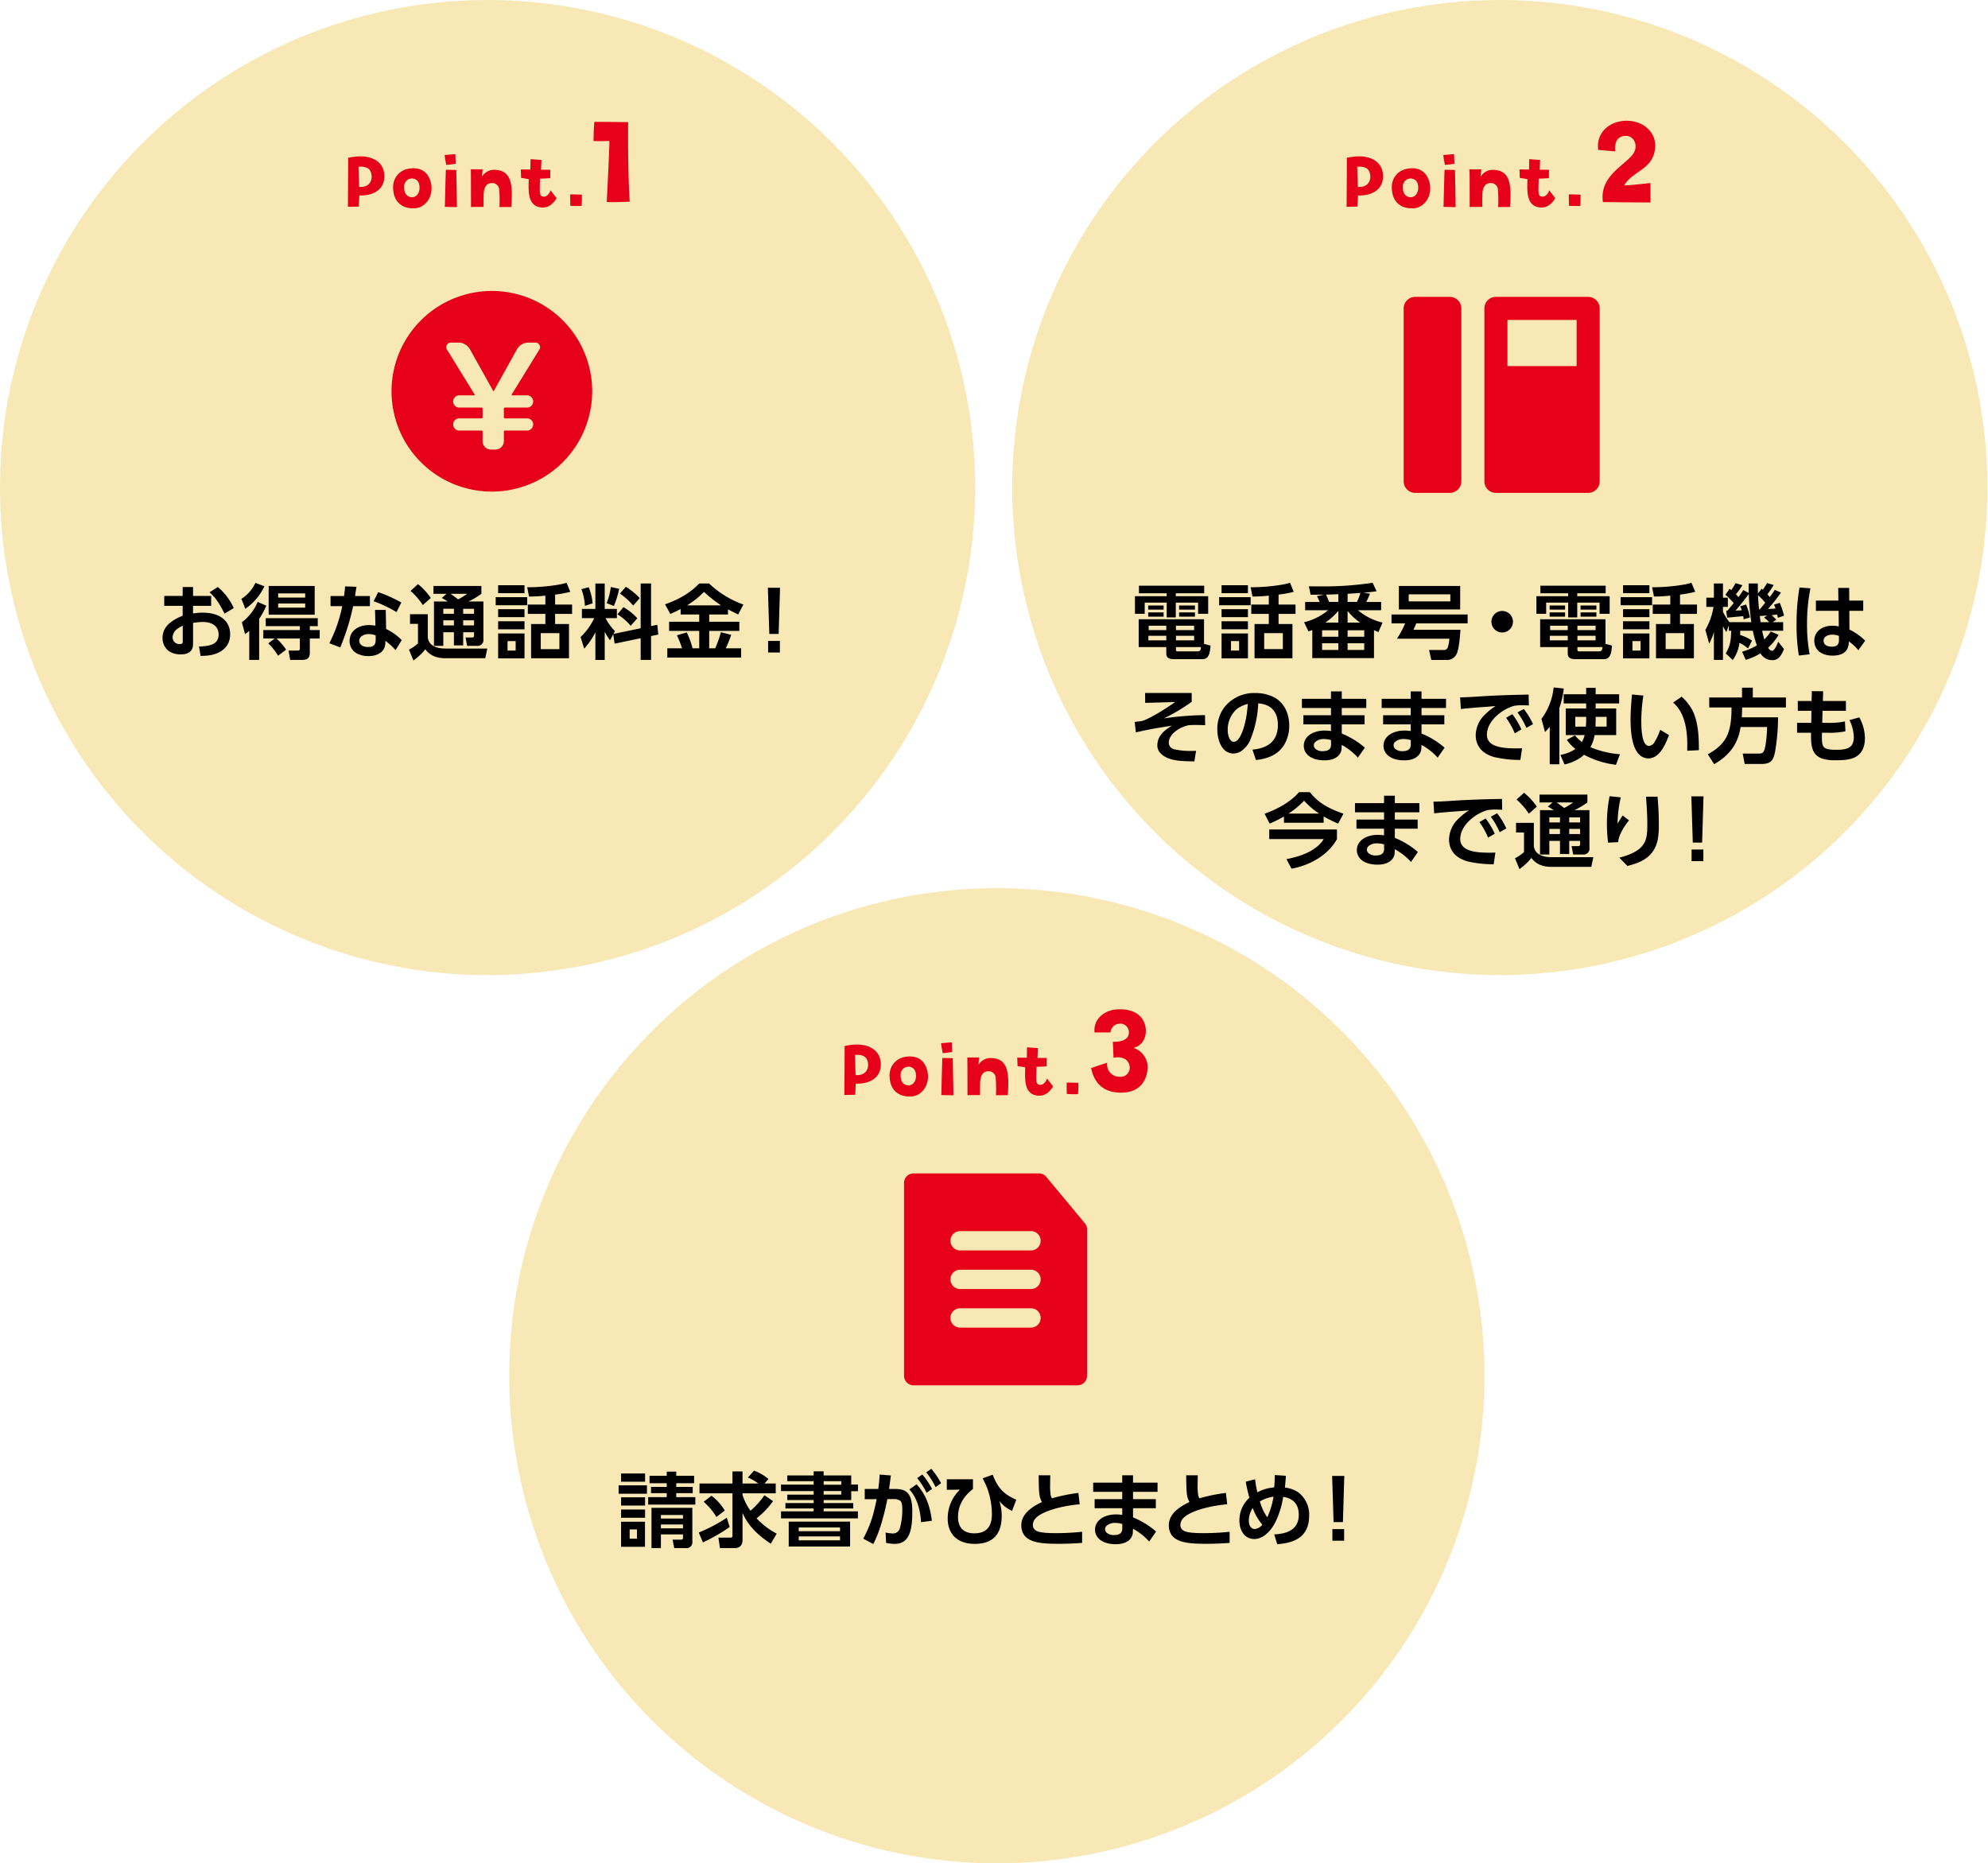
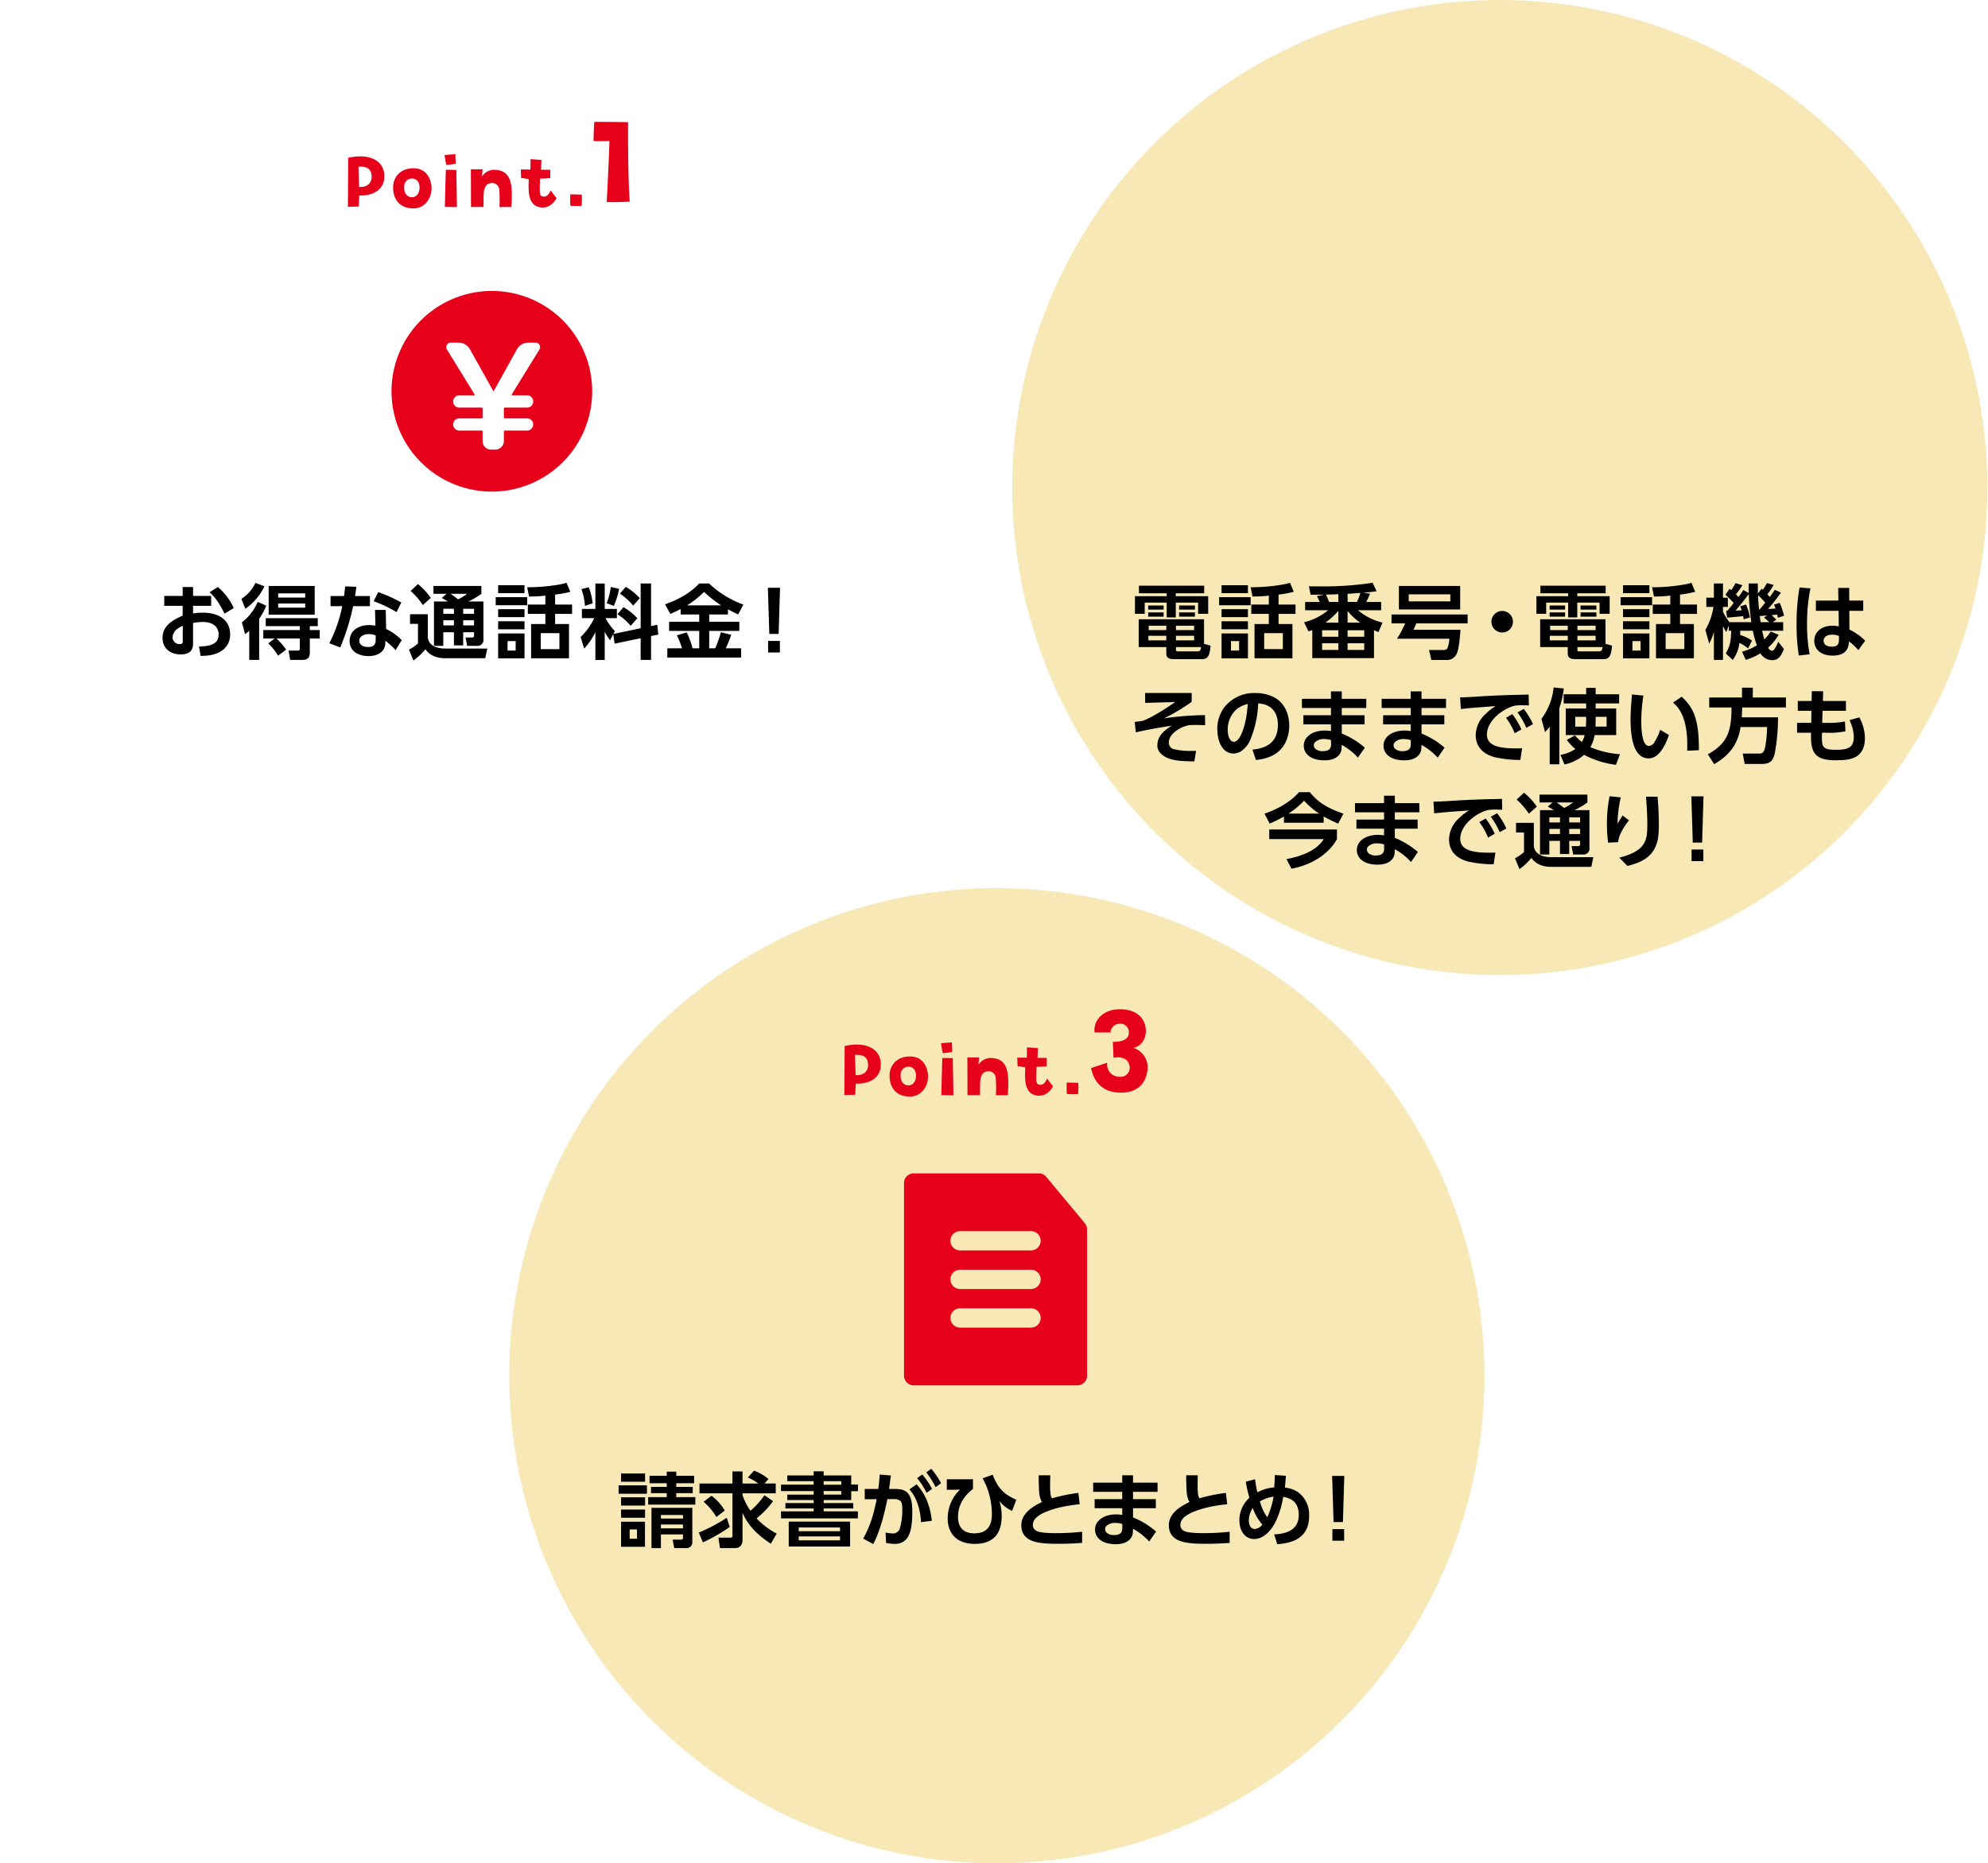
<svg xmlns="http://www.w3.org/2000/svg" id="グループ_1" data-name="グループ 1" width="686" height="643" viewBox="0 0 686 643">
  <defs>
    <style>.cls-1{fill:#f7e8b5}.cls-2,.cls-3{fill-rule:evenodd}.cls-3{fill:#e6001a}</style>
  </defs>
  <g id="block">
-     <circle id="楕円形_688" data-name="楕円形 688" class="cls-1" cx="168.25" cy="168.25" r="168.25" />
    <path id="お得な通話料金_" data-name="お得な通話料金！" class="cls-2" d="M96.649 1237.66v-3.08h-3.585v3.08h-6.358v3.42h6.358v3.39c-5.294 2.21-6.946 4.68-6.946 7.7 0 3.14 2.213 5.66 6.218 5.66 2.885 0 4.313-1.21 4.313-3.59v-7.28a23.12 23.12 0 013.361-.31c3.781 0 5.462 1.91 5.462 4.29 0 3.47-3.081 4.06-6.778 4.17l.56 3.25c.98-.03 1.82-.06 2.493-.14 5.041-.59 7.7-3.42 7.7-7.31 0-4.34-3.109-7.48-9.523-7.48a18.616 18.616 0 00-3.277.28v-2.63h6.253v-3.42h-6.251zm-3.557 10.28v5.41c0 .67-.2.92-1.008.92a2.329 2.329 0 01-2.493-2.32 3.726 3.726 0 011.456-2.8 12.787 12.787 0 012.045-1.21zm9.243-11.54c2.1 1.82 3.473 3.98 5.182 7.37l3.165-1.93a20.2 20.2 0 00-5.49-7.26zm17.126 9.16a25.734 25.734 0 002.465-4.54l-2.969-1.31a17.251 17.251 0 01-5.462 7.05l1.092 4.07a10.4 10.4 0 001.457-1.15v10.05h3.417v-14.17zm5.378 6.78l-2.241 1.68a21.3 21.3 0 013.389 4.26l2.773-2.1a21.2 21.2 0 00-3.333-3.84h8.067v3.25c0 .75-.112.92-.784.92h-3.11l.56 3.22h4.145c1.793 0 2.633-.7 2.633-2.49v-4.9h3.417v-2.91h-3.417v-1.35h2.745v-2.74H121.73v2.74h11.764v1.35h-12.6v2.91h3.949zm-6.666-19.19a13.1 13.1 0 01-4.846 5.52l1.373 3.42a19.852 19.852 0 006.582-7.76zm20.447 1.07h-15.882v9.91h15.882v-9.91zm-3.277 2.55v1.45h-9.328v-1.45h9.328zm0 3.5v1.43h-9.328v-1.43h9.328zm17.207-2.58c.14-.98.308-2.04.476-3.19l-3.921-.14c-.056.92-.168 2.01-.364 3.33h-4.65v3.5h4.034a49.014 49.014 0 01-4.454 12.8l3.781 1.43a79.764 79.764 0 004.426-14.23h5.8v-3.5h-5.128zm15.966 2.24a47.476 47.476 0 00-7.983-3.58l-1.569 3.13a44.254 44.254 0 017.9 3.76zm-5.378 2.55h-3.7l.141 5.43a12.9 12.9 0 00-2.213-.19c-3.669 0-6.694 1.93-6.694 5.49a4.732 4.732 0 002.716 4.39 8.605 8.605 0 003.782.82c3.109 0 5.8-1.4 5.826-4.62v-.65a19.67 19.67 0 013.529 3.22l2.129-3.47a18.988 18.988 0 00-5.378-3.84zm-3.473 8.79v1.54c0 1.49-.5 2.47-2.6 2.47-2.129 0-3.053-1.01-3.053-2.16a1.848 1.848 0 01.588-1.4 3.936 3.936 0 012.745-.89 6.281 6.281 0 012.32.44zm24.456-14.34l-1.652 1.43a19.359 19.359 0 012.044 1.21h-4.733v15.32H183v-4.71h3.669v4.54h3.193v-4.54h3.753v1.07a.624.624 0 01-.644.75h-2.3l.561 2.89h3.368a2.04 2.04 0 002.24-2.36v-12.96h-5.153a27.074 27.074 0 004.453-2.64v-2.71h-16.528v2.71h4.509zm1.4 0h5.686a19.482 19.482 0 01-3.109 1.91 37.757 37.757 0 00-2.576-1.91zm1.148 5.16v1.73H183v-1.73h3.669zm0 3.97v1.77H183v-1.77h3.669zm6.946-3.97v1.73h-3.753v-1.73h3.753zm0 3.97v1.77h-3.753v-1.77h3.753zm-19.354-12.49l-2.549 2.36a24.944 24.944 0 014.229 4.87l2.745-2.44a22.427 22.427 0 00-4.424-4.79zm-2.745 10.39v3.34h2.745v6.75a14.054 14.054 0 01-3.109 2.13l1.54 3.75a20.423 20.423 0 004.118-3.87c1.484 2.05 3.753 3.09 6.806 3.09h13.865l.7-3.34h-14.368c-2.745 0-4.594-.7-5.574-2.13a4.418 4.418 0 01-.588-1.65v-8.07h-6.134zm50.068-6.77a36.519 36.519 0 005.238-.96l-1.289-3.11a20.407 20.407 0 01-3.081.7 65.274 65.274 0 01-9.971.84h-.531l.644 3.2a48.2 48.2 0 005.63-.31v3.08h-6.05v3.22h6.05v3.5h-4.93v11.82h13.081v-11.82h-4.79v-3.5h5.854v-3.22h-5.854v-3.44zm1.484 13.3v5.52h-6.442v-5.52h6.442zm-21.147-16.53v2.75h9.1v-2.75h-9.1zm-.84 4.12v2.8h10.869v-2.8h-10.868zm.84 4.15v2.74h9.1v-2.74h-9.1zm0 4.17v2.77h9.1v-2.77h-9.1zm0 4.2v8.6h9.1v-8.6h-9.1zm6.05 2.64v3.27h-2.8v-3.27h2.8zm33.669-2.36l.476 3.25 8.991-1.88v7.48h3.585v-8.23l2.493-.51-.336-3.38-2.157.44v-14.7h-3.585v15.46l-9.411 1.96.532-.98a18.845 18.845 0 01-3.249-4.48h3.921v-3.17h-4.2v-8.76h-3.221v8.76h-4.65v3.17h4.258a21.913 21.913 0 01-4.706 6.52l1.233 4.01a23.7 23.7 0 003.865-5.66v9.58h3.221v-9.75a19.31 19.31 0 001.821 2.94zm-8.459-16.22l-2.521.65a19.148 19.148 0 011.205 5.77l2.66-.87a19.608 19.608 0 00-1.343-5.55zm10.5.54l-2.885-.62a21.036 21.036 0 01-1.429 5.57l2.493.96a30.306 30.306 0 001.826-5.91zm2.3-.68l-2.044 2.33a22.446 22.446 0 014.593 4.14l2.269-2.57a22.074 22.074 0 00-4.817-3.9zm-.812 7.01l-2.073 2.46a19.274 19.274 0 014.566 3.98l2.3-2.61a20.446 20.446 0 00-4.792-3.83zm19.731.64v1.88h6.415v2.52h-10.391v3.16h10.392v6h-2.3a28.251 28.251 0 00-2.017-5.49l-3.389 1.01a30.24 30.24 0 011.764 4.48h-5.069v3.19h25.46v-3.19h-5.293a39.381 39.381 0 001.876-4.65l-3.557-.9a40.136 40.136 0 01-1.961 5.55h-2.072v-6h10.391v-3.16h-10.388v-2.52h6.47v-1.77q1.68.885 3.529 1.77l1.793-3.42a33.372 33.372 0 01-11.848-7.28h-3.389c-3.026 3.16-6.555 5.32-11.793 7.2l1.821 3.33c1.485-.67 2.689-1.23 3.556-1.71zm2.213-1.26a31.1 31.1 0 005.854-4.65 43.554 43.554 0 005.8 4.59l.112.06h-11.765zm27.887-6.08l.5 15.94h3.221l.476-15.94H295zm.084 22.35h4.061v-4h-4.061v4z" transform="translate(-30.031 -1032)" />
    <path id="Point.1" class="cls-3" d="M150.172 1086.47c0 3.85-.028 7.52-.083 16.9 1.308 0 1.141-.03 3.73-.08l.2-3.84c4.37.19 8.907-1.76 8.629-7.07-.284-5.21-5.489-7.52-12.476-5.91zm3.786 10.03l-.223-6.96c2.394-.14 4.12.36 4.482 2.72.283 1.65-.362 4.51-4.259 4.24zm18.689-6.43c-4.954.02-7.153 3.7-6.959 6.87.112 4.43 2.784 7.1 7.265 6.96 3.675-.11 6.124-3.48 5.985-7.21-.083-2.23-1.252-6.65-6.291-6.62zm2.144 6.95c-.084 1.81-1.169 3.07-2.617 3.04-1.726-.06-2.728-1.37-2.672-3.54a2.718 2.718 0 013.117-2.89c1.392.28 2.255 1.31 2.172 3.39zm12.362-11.83l-3.7.31a32.144 32.144 0 00.584 3.42c1.281-.08 3.257-.41 3.257-.41zm-3.619 18.21l4.176.08c0-.72-.223-12.83-.223-12.83l-3.591-.06c-.111 2.09-.362 12.81-.362 12.81zm18.849.05l4.092-.02c.529-7.41.139-12.36-5.2-12.78a4.96 4.96 0 00-4.927 2.31l.222-2.53h-4.07c.056 2 .056 13 .056 13l4.342-.03c-.028-1.87 0-3.06.028-4.2.084-2.9 1.2-3.93 2.645-4.01a2.445 2.445 0 012.7 1.92 46.019 46.019 0 01.112 6.34zm14.2.12c2.478.33 4.287-1.06 5.512-3.18l-2.088-2.7c-.278.92-1.2 2.37-2.561 2.15-1.336-.23-1.225-1.09-1.058-6.21 1.086.05 3.508-.17 3.508-.17l.028-2.87-3.2-.02.14-3.37-3.758-.28-.056 3.59-3.312-.03.111 2.93c1.253.13 2.644.44 2.644.44-.117 3.81-.507 9.1 4.086 9.72zm14.127-.51a28.4 28.4 0 00.084-3.89c-1.643-.03-2.255-.09-3.981-.09-.083 1.31.028 3.93.028 3.93a30.325 30.325 0 003.865.05zm9.6-22.41c.091 1.64-.911 21.04-.911 21.04 1.639.18 7.923-.09 7.923-.09-.728-11.3-.546-27.42-.546-27.42-1.5-.09-11.658-.13-11.658-.13-.227 2.36-.273 6.6-.273 6.6.994.13 5.455 0 5.455 0z" transform="translate(-30.031 -1032)" />
    <g id="icon">
      <path id="シェイプ_535" data-name="シェイプ 535" class="cls-3" d="M199.755 1132.41a34.62 34.62 0 1034.622 34.62 34.621 34.621 0 00-34.622-34.62zm16.389 20.25l-9.51 15.42a.172.172 0 00-.024.23.241.241 0 00.227.13h5.109a1.96 1.96 0 011.466.63 2.081 2.081 0 01.608 1.49 1.987 1.987 0 01-.608 1.47 2.017 2.017 0 01-1.466.61h-7.587a.4.4 0 00-.456.45v2.83a.383.383 0 00.405.46h7.638a2.079 2.079 0 012.074 2.07 2.064 2.064 0 01-.608 1.49 1.934 1.934 0 01-1.466.64h-7.638a.379.379 0 00-.405.45v3.24a2.934 2.934 0 01-2.882 2.88H199.4a2.656 2.656 0 01-2-.86 2.783 2.783 0 01-.834-2.02v-3.24a.4.4 0 00-.456-.45h-7.638a1.934 1.934 0 01-1.466-.64 2.063 2.063 0 01-.607-1.49 2.078 2.078 0 012.073-2.07h7.638a.4.4 0 00.456-.46v-2.83a.425.425 0 00-.507-.45h-7.587a2.017 2.017 0 01-1.466-.61 1.986 1.986 0 01-.607-1.47 2.08 2.08 0 01.607-1.49 1.96 1.96 0 011.466-.63h5.109a.242.242 0 00.227-.13.172.172 0 00-.025-.23l-9.509-15.42a1.489 1.489 0 01-.05-1.62 1.514 1.514 0 011.417-.81h2.427a4.591 4.591 0 014.248 2.53l7.941 14.21a.042.042 0 00.05.05c.067 0 .1-.01.1-.05l7.891-14.21a4.522 4.522 0 014.248-2.53h2.226a1.515 1.515 0 011.415.81 1.489 1.489 0 01-.043 1.62z" transform="translate(-30.031 -1032)" />
    </g>
  </g>
  <g id="block-2" data-name="block">
    <circle id="楕円形_688-2" data-name="楕円形 688" class="cls-1" cx="517.532" cy="168.25" r="168.25" />
    <path id="電話番号_電話機は_そのままで使い方も_今まで通り_" data-name="電話番号・電話機は そのままで使い方も 今まで通り！" class="cls-2" d="M445.509 1254.19v-8.49h-22.547v9.61h9.523v2.13c0 1.57.9 2.04 2.8 2.04h9.5c2.157 0 2.717-1.4 2.969-4.68zm-1.036 1.12c-.14.92-.168 1.48-1.26 1.48h-6.779c-.476 0-.616-.14-.616-.7v-.78h8.655zm-11.988-7.37v1.51h-6.078v-1.51h6.078zm0 3.47v1.57H426.3v-1.57h6.19zm9.607-3.47v1.51h-6.274v-1.51h6.274zm0 3.47v1.57h-6.274v-1.57h6.274zm3.473-17.28h-22.519v2.61h9.579v1.01h-10.952v6.07h3.361v-3.86h7.591v5.1h3.137v-5.1h7.7v3.86h3.473v-6.07h-11.173v-1.01h9.8v-2.61zm-19.326 6.84v1.4h5.322v-1.4h-5.322zm0 2.38v1.45h5.322v-1.45h-5.322zm10.671-2.38v1.4h5.462v-1.4h-5.462zm0 2.38v1.45h5.462v-1.45h-5.462zm34.313-6.16a36.492 36.492 0 005.238-.96l-1.288-3.11a20.464 20.464 0 01-3.081.7 65.3 65.3 0 01-9.972.84h-.532l.644 3.2a48.188 48.188 0 005.63-.31v3.08h-6.05v3.22h6.05v3.5h-4.93v11.82h13.081v-11.82h-4.79v-3.5h5.854v-3.22h-5.854v-3.44zm1.485 13.3v5.52h-6.442v-5.52h6.442zm-21.147-16.53v2.75h9.1v-2.75h-9.1zm-.841 4.12v2.8h10.868v-2.8H450.72zm.841 4.15v2.74h9.1v-2.74h-9.1zm0 4.17v2.77h9.1v-2.77h-9.1zm0 4.2v8.6h9.1v-8.6h-9.1zm6.05 2.64v3.27h-2.8v-3.27h2.8zm43.908-13.51l.2-.44c.532-1.12.868-1.94 1.064-2.41l-2.325-.31c1.317-.11 2.829-.28 4.594-.53l-1.373-2.92a114.013 114.013 0 01-18.486 1.24c-.756 0-1.9 0-3.5-.03l.588 2.91h2.045c.588-.03 1.484-.03 2.661-.03l-2.521.51a21.73 21.73 0 01.952 2.01H480.4v2.86h7.927a20.5 20.5 0 01-8.291 4.15l1.513 3.16c.7-.25 1.12-.39 1.316-.47v9.69h21.287v-9.64c.308.14.813.34 1.541.65l1.4-3.28a20.286 20.286 0 01-8.459-4.26h7.983v-2.86h-5.1zm-3.249 0h-3.221v-2.8l.729-.05.812-.06 2.885-.19a1.716 1.716 0 00-.084.22 17.631 17.631 0 01-1.121 2.88zm1.093 7.12h-4.314v-4.03a19.5 19.5 0 004.314 4.03zm-7.507 0H487.4a24.376 24.376 0 004.453-4.03v4.03zm-3.221-7.12a29.41 29.41 0 00-1.036-2.54c.9 0 2.465-.06 4.257-.14v2.68h-3.221zm-2.381 9.78h5.6v2.24h-5.6v-2.24zm8.795 0h5.742v2.24h-5.742v-2.24zm-8.795 4.48h5.6v2.3h-5.6v-2.3zm8.795 0h5.742v2.3h-5.742v-2.3zm22.711-4.65c.365-.7.673-1.45.981-2.21h17.73v-3.08H510.2v3.08h4.7a32.787 32.787 0 01-2.828 5.29h18.094a11.656 11.656 0 01-.533 2.94 1.353 1.353 0 01-1.372.96h-5.1l.785 3.44h5.181a3.662 3.662 0 003.558-2.13c.588-1.17 1.008-3.95 1.316-8.29H517.76zm16.134-15.12h-21.147v8.09h21.147v-8.09zm-3.389 2.88v2.44h-14.369v-2.44h14.369zm17.962 5.74a3.715 3.715 0 103.641 3.7 3.723 3.723 0 00-3.641-3.7zm35.575 11.35v-8.49h-22.548v9.61h9.524v2.13c0 1.57.9 2.04 2.8 2.04h9.5c2.157 0 2.717-1.4 2.969-4.68zm-1.036 1.12c-.14.92-.168 1.48-1.261 1.48h-6.778c-.476 0-.616-.14-.616-.7v-.78h8.655zm-11.988-7.37v1.51h-6.078v-1.51h6.078zm0 3.47v1.57h-6.19v-1.57h6.19zm9.607-3.47v1.51h-6.274v-1.51h6.274zm0 3.47v1.57h-6.274v-1.57h6.274zm3.473-17.28h-22.52v2.61h9.58v1.01h-10.952v6.07h3.361v-3.86h7.591v5.1h3.137v-5.1H582v3.86h3.474v-6.07h-11.179v-1.01h9.8v-2.61zm-19.326 6.84v1.4h5.321v-1.4h-5.321zm0 2.38v1.45h5.321v-1.45h-5.321zm10.671-2.38v1.4h5.462v-1.4h-5.462zm0 2.38v1.45h5.462v-1.45h-5.462zm34.313-6.16a36.519 36.519 0 005.238-.96l-1.289-3.11a20.407 20.407 0 01-3.081.7 65.274 65.274 0 01-9.971.84h-.532l.644 3.2a48.2 48.2 0 005.63-.31v3.08h-6.05v3.22h6.05v3.5h-4.93v11.82h13.081v-11.82h-4.79v-3.5h5.854v-3.22h-5.854v-3.44zm1.484 13.3v5.52h-6.44v-5.52h6.442zm-21.147-16.53v2.75h9.1v-2.75h-9.1zm-.84 4.12v2.8h10.868v-2.8h-10.868zm.84 4.15v2.74h9.1v-2.74h-9.1zm0 4.17v2.77h9.1v-2.77h-9.1zm0 4.2v8.6h9.1v-8.6h-9.1zm6.05 2.64v3.27h-2.8v-3.27h2.8zm34.109.61a12.277 12.277 0 012.969 1.93l1.372-2.71a15.621 15.621 0 00-4.089-1.94c.028-.25.028-.72.028-1.45h4.341a39.379 39.379 0 001.4 5.04 20.507 20.507 0 01-5.1 2.18l1.26 2.81a19.949 19.949 0 005.07-2.25 4.729 4.729 0 004.09 2.36c1.652 0 2.828-.79 4.033-3.84l-1.989-2.52c-.532 1.46-1.428 3.14-2.072 3.14a1.846 1.846 0 01-1.4-1.1 18.274 18.274 0 003.613-4.42l-2.717-1.15a14.986 14.986 0 01-2.212 2.74c-.253-.84-.5-1.84-.757-2.99h7.255v-2.97h-3.641l1.288-.84a18.64 18.64 0 00-1.625-1.57c.981-.11 1.625-.2 1.9-.22l.028.11c.084.31.14.64.224 1.01l2.129-.73a28.9 28.9 0 00-1.485-4.43l-1.988.62a7.777 7.777 0 01.532 1.34c-.7.06-1.429.12-2.241.14a1.383 1.383 0 00-.364.03 56.562 56.562 0 004.482-5.68l-2.129-.93a27.586 27.586 0 01-1.737 2.47c-.448-.54-.728-.84-.812-.96a27.138 27.138 0 002.157-3.19l-2.3-.67a24.791 24.791 0 01-1.429 2.32c-.14-.14-.28-.25-.42-.39l-1.26 1.68c-.028-.67-.056-1.82-.056-3.47h-3.165c0 1.71 0 2.8.028 3.28l-1.877-1.01a27.424 27.424 0 01-1.68 2.46 8.894 8.894 0 00-.869-1.01 21.454 21.454 0 002.241-3.11l-2.353-.72a19.87 19.87 0 01-1.484 2.38 3.207 3.207 0 01-.588-.42l-1.429 2.07a23.1 23.1 0 012.857 2.86c-1.036 1.26-1.737 2.13-2.157 2.6a2.394 2.394 0 01-.448-.03l.336 2.44.476-.03c3.053-.28 4.762-.45 5.07-.47.056.3.112.67.168 1.09l2.157-.65a19.988 19.988 0 00-1.345-4.45l-1.988.59c.168.42.336.87.5 1.4-.364.03-1.064.06-2.157.08 1.373-1.45 3.922-4.79 4.594-5.71a84.542 84.542 0 00.756 8.91c.028.33.084.61.112.81h-7.535a18.856 18.856 0 01-2.24-3.56v-1.71h1.68v-3.19h-1.68v-4.9h-3.137v4.9h-2.605v3.19h2.465a23.051 23.051 0 01-2.8 7.93l1.316 4.73a18.7 18.7 0 001.625-4.03v9.66h3.137v-11.68a14.323 14.323 0 001.148 2.08l.868-2.33v1.88h.813c-.084 2.94-.168 4.98-1.877 7.81l2.409 2.27a12.373 12.373 0 002.31-5.91zm10.307-7.14h-3c-.056-.39-.112-.93-.2-1.57a8.91 8.91 0 00-.084-.56h.2l2.213-.17h.112l-1.036.7c.619.51 1.207 1.04 1.795 1.6zm-3.277-4.43h-.252c-.2-1.87-.308-3.47-.336-4.84a19.6 19.6 0 012.465 2.55c-.589.75-1.233 1.51-1.877 2.29zm30.873-3.02l-.028-4.37h-3.781l.056 4.37h-7.759v3.53h7.843l.056 5.4a10.58 10.58 0 00-2.185-.25c-4.117 0-6.274 2.44-6.274 5.16 0 3.33 2.717 5.15 6.274 5.15 3.025 0 4.818-1.04 5.406-3.08a4.685 4.685 0 00.224-1.21l.028-.61a17.314 17.314 0 013.277 3.02l2.353-3.27a19.856 19.856 0 00-5.434-3.84l-.028-6.47h4.79v-3.53h-4.818zm-3.557 12.21v1.43c0 1.46-.616 2.27-2.437 2.27-1.6 0-2.857-.62-2.857-2.05 0-1.15 1.009-2.1 3.053-2.1a5.883 5.883 0 012.243.45zm-13.612-16.72a72.719 72.719 0 00-1.009 12.55 65.166 65.166 0 00.784 10.92l3.726-.42a55.04 55.04 0 01-.9-10.56 60.45 60.45 0 011.177-12.21zm-225.813 36.39l.028 3.42 10.336-.28c-3.837 2.71-8.655 5.63-11.26 6.5-.532.08-1.428.22-2.689.36l.392 3.59c3.249-.73 6.414-1.35 9.467-1.83 1.261-.19 2.269-.36 2.969-.47a12.313 12.313 0 00-1.12.73c-2.157 1.43-3.893 3.33-3.893 6.05a3.708 3.708 0 00.924 2.55c2.661 3.05 7.927 2.91 11.848 2.99l.588-3.64c-.7.03-1.148.03-1.372.03a25.511 25.511 0 01-5.994-.53 2.331 2.331 0 01-2.045-2.33c0-2.91 3.641-5.35 6.918-6.02.869-.06 1.653-.08 2.325-.08.5 0 1.6.02 3.3.08l-.056-3.47a104.778 104.778 0 00-14.172 1.12 62.691 62.691 0 009.579-5.72v-3.05h-16.073zm38.252 23.14q7.561-.765 10.167-6.03a13.119 13.119 0 001.316-5.88c0-4.06-1.736-8.06-5.517-9.88a14.058 14.058 0 00-6.134-1.32 13.009 13.009 0 00-10.7 4.87 12.241 12.241 0 00-2.465 7.68c0 2.27.616 4.98 1.961 6.55a4.592 4.592 0 003.585 1.77 5.2 5.2 0 002.717-.84 9.129 9.129 0 003.389-4.57 37.086 37.086 0 002.465-11.9c3.137.19 6.778 1.79 6.778 7.42 0 5.18-2.913 8.01-8.767 8.54zm-2.8-19.36c-.14 1.35-.224 2.33-.308 2.97-.645 4.96-2.381 10.11-4.51 10.11-1.316 0-2.129-1.87-2.129-4.11a9.46 9.46 0 013.137-7.2 10.357 10.357 0 013.809-1.77zm32.411-1.76v-2.55h-3.726v2.55h-10.028v3.16h10.028v2.52h-9.523v3.14h9.523v2.3a15.086 15.086 0 00-2.129-.17c-4.145 0-7.254 2.1-7.254 5.24 0 2.91 2.6 5.04 7.114 5.04 2.381 0 4.089-.65 5.154-1.96a3.738 3.738 0 00.784-2.38l.056-.98a21.153 21.153 0 015.574 4.39l2.381-3.44a28.314 28.314 0 00-7.955-4.87v-3.17h7.871v-3.14h-7.871v-2.52h8.459v-3.16h-8.459zm-3.7 14.25v1.54c0 1.52-.924 2.27-2.773 2.27a3.681 3.681 0 01-2.605-.78 1.685 1.685 0 01-.56-1.23 1.512 1.512 0 01.5-1.15 4.208 4.208 0 013.025-1.01 8.177 8.177 0 012.415.36zm31.216-14.25v-2.55h-3.726v2.55H506.8v3.16h10.027v2.52h-9.523v3.14h9.523v2.3a15.073 15.073 0 00-2.128-.17c-4.146 0-7.255 2.1-7.255 5.24 0 2.91 2.605 5.04 7.114 5.04 2.381 0 4.09-.65 5.154-1.96a3.738 3.738 0 00.784-2.38l.057-.98a21.149 21.149 0 015.573 4.39l2.381-3.44a28.324 28.324 0 00-7.954-4.87v-3.17h7.87v-3.14h-7.87v-2.52h8.458v-3.16h-8.458zm-3.7 14.25v1.54c0 1.52-.924 2.27-2.773 2.27a3.682 3.682 0 01-2.6-.78 1.685 1.685 0 01-.56-1.23 1.512 1.512 0 01.5-1.15 4.21 4.21 0 013.025-1.01 8.172 8.172 0 012.412.36zm32.877-7.7a25.016 25.016 0 013 5.35l2.3-1.34a28.023 28.023 0 00-3.138-5.27zm3.949-1.85a27.217 27.217 0 013.053 5.32l2.3-1.28a25.784 25.784 0 00-3.193-5.24zm-19.8-5.21l.252 4.04c2.829-.34 7.423-.68 9.188-.79 1.176-.11 2.1-.19 2.772-.22a20.27 20.27 0 00-3.445 2.72 10.175 10.175 0 00-3.389 7.25c0 3.92 2.381 6.5 6.414 7.62a38.772 38.772 0 008.991.98l.589-4.03c-.589.02-1.2.05-1.821.05-5.07 0-10.308-.5-10.308-4.76 0-4.73 5.322-8.85 9.44-9.94a15.877 15.877 0 012.549-.2c.476 0 1.316.03 2.492.08l-.084-3.75-2.633.06q-8.36.165-15.209.64-3.948.255-5.797.25zm46.769 2.1h8.1v-3.16h-8.1v-2.21h-3.277v2.21h-7.759v3.16h7.759v1.74h-7.03v9.19h6.5a8.127 8.127 0 01-.953 2.38 17.056 17.056 0 01-2.408-2.27l-2.773 1.54a14.877 14.877 0 002.941 3.14 13.188 13.188 0 01-5.154 2.04l1.4 3.31a16.077 16.077 0 005.77-2.52c.252-.2.588-.48.981-.82a31.531 31.531 0 0011.007 3.45l1.373-3.64a32.835 32.835 0 01-10.2-2.44 12.463 12.463 0 001.457-4.17h7.45v-9.19h-7.086v-1.74zm0 4.63h3.781v3.38h-3.837c.028-1.2.056-1.96.056-2.29v-1.09zm-3.277 0v1.03a20.576 20.576 0 01-.112 2.35h-3.641v-3.38h3.753zm-12.576 3.41v12.97h3.333v-19.47a29.985 29.985 0 001.512-6.69l-3.5-.36a21.629 21.629 0 01-4.2 10.84l1.232 4.53a15.356 15.356 0 001.624-1.82zm28.394-11.12q-.5 5.385-.5 8.41c0 6.44 1.036 10.58 3.137 12.46a4.466 4.466 0 003.053 1.18q4.243 0 7.059-8.07l-3.025-1.79a18.342 18.342 0 01-1.849 4.03 2.6 2.6 0 01-1.989 1.54q-2.688 0-2.689-8.82a59.458 59.458 0 01.729-8.57zm17.142.76l-2.969 2.04c3.277 2.72 4.9 7.54 4.9 14.51 0 .7 0 1.4-.028 2.1l4.033-.19c0-1.6-.028-2.94-.084-4.04q-.336-6.585-2.437-10.25a17.125 17.125 0 00-3.414-4.17zm20.314 10.47h9.156a44.33 44.33 0 01-.56 6.36c-.42 2.38-.9 2.8-2.269 2.8H631.4l.672 3.59h5.686c3.25 0 4.118-1.12 4.762-4.01a70.865 70.865 0 001.064-12.1h-12.52c.084-1.26.112-2.41.14-3.39h15.1v-3.44h-11.43v-3.39h-3.725v3.39h-11.316v3.44h7.7c-.028 8.55-1.569 12.47-8.179 16.17l2.185 3.39c5.689-3.25 8.35-7.51 9.106-12.81zm28.409-8.99l.084-3.36-3.894-.03-.084 3.39H650.4v3.39h4.7l-.056 4.15h-4.9v3.42h4.817v1.48c0 4.82 1.373 6.64 4.146 7.53a15.1 15.1 0 004.341.48c3.025 0 5.546-.17 7.451-1.48 1.764-1.26 2.661-3.31 2.661-6.19a15.233 15.233 0 00-1.933-7.12l-3.389.93a14.261 14.261 0 011.484 5.74c0 3.56-1.708 4.51-5.966 4.51-4.509 0-5.041-.67-5.041-4.34 0-.14 0-.65.028-1.54h1.82a25.706 25.706 0 006.274-.51l-.168-3.39a27.2 27.2 0 01-6.162.48h-1.68l.112-4.15h8.066v-3.39h-7.954zm-185.972 39.87v2.16h13.7v-2.19a41.772 41.772 0 005.013 2.47l1.821-3.42c-5.014-1.77-8.487-3.53-11.6-7.42h-3.753c-2.493 2.94-6.751 5.65-11.876 7.42l1.764 3.42a41.715 41.715 0 004.932-2.44zm1.569-1.01a28.31 28.31 0 005.377-4.45 26.744 26.744 0 005.21 4.45h-10.586zm16.721 5.49h-23.36v3.31h18.8q-3.151 5.07-12.857 6.91l1.737 3.31c7.17-1.32 13-5.27 15.685-10.22v-3.31zm19.978-9.1v-2.55h-3.725v2.55H497.6v3.16h10.028v2.52H498.1v3.14h9.524v2.3a15.1 15.1 0 00-2.129-.17c-4.145 0-7.254 2.1-7.254 5.24 0 2.91 2.6 5.04 7.114 5.04 2.381 0 4.089-.65 5.154-1.96a3.738 3.738 0 00.784-2.38l.056-.98a21.153 21.153 0 015.574 4.39l2.381-3.44a28.314 28.314 0 00-7.955-4.87v-3.17h7.871v-3.14h-7.87v-2.52h8.459v-3.16h-8.459zm-3.7 14.25v1.54c0 1.52-.925 2.27-2.773 2.27a3.679 3.679 0 01-2.605-.78 1.685 1.685 0 01-.56-1.23 1.512 1.512 0 01.5-1.15 4.207 4.207 0 013.025-1.01 8.182 8.182 0 012.417.36zm32.876-7.7a24.93 24.93 0 013 5.35l2.3-1.34a28.024 28.024 0 00-3.137-5.27zm3.95-1.85a27.267 27.267 0 013.053 5.32l2.3-1.28a25.739 25.739 0 00-3.193-5.24zm-19.8-5.21l.252 4.04c2.829-.34 7.422-.68 9.187-.79 1.176-.11 2.1-.19 2.773-.22a20.231 20.231 0 00-3.445 2.72 10.171 10.171 0 00-3.389 7.25c0 3.92 2.38 6.5 6.414 7.62a38.772 38.772 0 008.991.98l.588-4.03c-.588.02-1.2.05-1.821.05-5.069 0-10.307-.5-10.307-4.76 0-4.73 5.322-8.85 9.439-9.94a15.886 15.886 0 012.549-.2c.476 0 1.316.03 2.493.08l-.084-3.75-2.633.06q-8.361.165-15.209.64-3.948.255-5.797.25zm41.108.28l-1.653 1.43a19.377 19.377 0 012.045 1.21h-4.734v15.32h3.221v-4.71h3.67v4.54h3.193v-4.54h3.753v1.07a.624.624 0 01-.644.75h-2.3l.56 2.89h3.361a2.04 2.04 0 002.241-2.36v-12.96h-5.154a27.08 27.08 0 004.454-2.64v-2.71h-16.522v2.71h4.51zm1.4 0h5.686a19.389 19.389 0 01-3.109 1.91 37.268 37.268 0 00-2.576-1.91zm1.149 5.16v1.73h-3.67v-1.73h3.67zm0 3.97v1.77h-3.67v-1.77h3.67zm6.946-3.97v1.73h-3.753v-1.73h3.753zm0 3.97v1.77h-3.753v-1.77h3.753zm-19.355-12.49l-2.548 2.36a24.944 24.944 0 014.229 4.87l2.745-2.44a22.432 22.432 0 00-4.425-4.79zm-2.745 10.39v3.34h2.745v6.75a14.008 14.008 0 01-3.109 2.13l1.541 3.75a20.419 20.419 0 004.117-3.87c1.485 2.05 3.754 3.09 6.807 3.09h13.864l.7-3.34h-14.367c-2.745 0-4.594-.7-5.574-2.13a4.418 4.418 0 01-.588-1.65v-8.07h-6.135zm32.269-9.18a49.98 49.98 0 00-.924 9.41 52.739 52.739 0 00.42 6.61l3.473-.17c.14-2.21 1.737-5.04 3.726-7.53l-2.185-1.68c-.392.58-.98 1.54-1.765 2.82a44.114 44.114 0 011.121-9.07zm12.577.16c.308 4.01.448 7.09.448 9.25 0 3.28-.056 5.85-1.933 7.95-1.456 1.63-4.033 2.92-7.731 3.84l2.8 2.86c4.79-1.21 9.132-3.03 10.448-8.99a28.023 28.023 0 00.392-5.3c0-3.08-.14-6.27-.448-9.61h-3.977zm15.641-.11l.5 15.94h3.221l.476-15.94h-4.2zm.084 22.35h4.061v-4h-4.06v4z" transform="translate(-30.031 -1032)" />
-     <path id="Point.2" class="cls-3" d="M494.791 1086.47c0 3.85-.028 7.52-.084 16.9 1.308 0 1.141-.03 3.73-.08l.195-3.84c4.37.19 8.907-1.76 8.629-7.07-.278-5.21-5.484-7.52-12.47-5.91zm3.785 10.03l-.222-6.96c2.393-.14 4.119.36 4.481 2.72.278 1.65-.362 4.51-4.259 4.24zm18.69-6.43c-4.955.02-7.154 3.7-6.959 6.87.111 4.43 2.783 7.1 7.265 6.96 3.674-.11 6.124-3.48 5.984-7.21-.083-2.23-1.256-6.65-6.29-6.62zm2.143 6.95c-.084 1.81-1.169 3.07-2.617 3.04-1.726-.06-2.728-1.37-2.672-3.54a2.718 2.718 0 013.118-2.89c1.391.28 2.254 1.31 2.171 3.39zm12.362-11.83l-3.7.31a32.144 32.144 0 00.584 3.42c1.281-.08 3.257-.41 3.257-.41zm-3.619 18.21l4.176.08c0-.72-.223-12.83-.223-12.83l-3.591-.06c-.114 2.09-.362 12.81-.362 12.81zm18.848.05l4.092-.02c.529-7.41.139-12.36-5.2-12.78a4.96 4.96 0 00-4.927 2.31l.223-2.53h-4.065c.056 2 .056 13 .056 13l4.343-.03c-.028-1.87 0-3.06.027-4.2.084-2.9 1.2-3.93 2.645-4.01a2.444 2.444 0 012.7 1.92 46.019 46.019 0 01.106 6.34zm14.2.12c2.478.33 4.287-1.06 5.512-3.18l-2.088-2.7c-.278.92-1.2 2.37-2.561 2.15-1.336-.23-1.224-1.09-1.057-6.21 1.085.05 3.507-.17 3.507-.17l.028-2.87-3.2-.02.139-3.37-3.758-.28-.056 3.59-3.312-.03.111 2.93c1.253.13 2.645.44 2.645.44-.116 3.81-.505 9.1 4.09 9.72zm14.127-.51a28.4 28.4 0 00.084-3.89c-1.642-.03-2.255-.09-3.981-.09-.083 1.31.028 3.93.028 3.93a30.325 30.325 0 003.866.05zm6.235-19.32l5.829.51c-.273-3.37.82-5.06 3.142-5.33 2.641-.37 4.6 2.14 3.643 5.01-1.411 4.41-12.477 7.92-11.02 17.8 7.423.09 4.508.09 16.394.14v-6.7c-4.1.41-6.193.73-9.062.78 3.1-5.1 9.654-5.33 10.61-12.39.865-5.92-4.189-10.02-10.018-9.88-6.47.18-10.386 4.92-9.521 10.06z" transform="translate(-30.031 -1032)" />
    <g id="icon-2" data-name="icon">
-       <path id="シェイプ_535-2" data-name="シェイプ 535" class="cls-3" d="M530.314 1134.45h-11.936a3.978 3.978 0 00-3.979 3.98v59.68a3.978 3.978 0 003.979 3.98h11.936a3.978 3.978 0 003.978-3.98v-59.68a3.978 3.978 0 00-3.978-3.98zm47.743 0h-31.829a3.978 3.978 0 00-3.978 3.98v59.68a3.978 3.978 0 003.978 3.98h31.829a3.979 3.979 0 003.979-3.98v-59.68a3.979 3.979 0 00-3.979-3.98zm-3.978 23.88h-23.872v-15.92h23.872v15.92z" transform="translate(-30.031 -1032)" />
-     </g>
+       </g>
  </g>
  <g id="block-3" data-name="block">
    <circle id="楕円形_688-3" data-name="楕円形 688" class="cls-1" cx="343.984" cy="474.765" r="168.265" />
    <path id="請求書がひとまとめ_" data-name="請求書がひとまとめ！" class="cls-2" d="M244.338 1540.5v2.83h8.29v-2.83h-8.29zm-.841 4.09v2.89h9.776v-2.89H243.5zm.841 4.12v2.86h8.29v-2.86h-8.29zm0 4.23v2.83h8.29v-2.83h-8.29zm0 4.2v8.66h8.262v-8.66h-8.262zm5.489 2.66v3.2h-2.52v-3.2h2.52zm13.557-11.15v-1.37h5.686v-2.15h-5.686v-1.26h6.162v-2.58h-6.162v-1.43h-3.277v1.43h-5.938v2.58h5.938v1.26h-5.434v2.15h5.434v1.37h-6.414v2.58h16.273v-2.58h-6.582zm5.546 3.7h-14.089v13.89h3.249v-4.73h7.619v1.12c0 .56-.2.7-.841.7h-2.744l.56 2.91h3.949a2.009 2.009 0 002.3-2.26v-11.63zm-3.221 2.47v1.23h-7.619v-1.23h7.619zm0 3.27v1.35h-7.619v-1.35h7.619zm25.392-2.12a27.771 27.771 0 005.686-5.94l-2.969-2.02a28.19 28.19 0 01-4.818 5.35 19.789 19.789 0 01-2.745-5.43v-.59h11.456v-3.39h-3.865l1.373-1.54a16.879 16.879 0 00-4.986-2.89l-2.129 2.36a17.84 17.84 0 013.585 2.07h-5.434v-4.17h-3.473v4.17H271.41v3.39h11.372v14.62a.592.592 0 01-.672.67h-4.173l.532 3.61h5.21c1.6 0 2.576-1 2.576-2.8v-9.35c1.933 4.37 5.014 7.51 9.748 10.64l2.044-3.47a26.09 26.09 0 01-6.947-5.29zm-15.545-7.79l-2.717 2.07a21.574 21.574 0 014.4 5.27l2.885-2.24a17.838 17.838 0 00-4.568-5.1zm-2.969 16.1a60.551 60.551 0 009.243-5.32l-1.008-3.19a53.856 53.856 0 01-9.664 5.1zm29.109-23.1v1.98h9.1v1.18h-11.26v2.24H310.8v1.21h-9.1v1.87h9.1v1.04h-9.747v1.88h9.747v.98h-11.26v2.43h26.525v-2.43h-11.82v-.98h10.224v-1.88h-10.225v-1.04h9.523v-3.05h2.325v-2.3h-2.325v-3.13h-9.523v-1.43H310.8v1.43h-9.1zm18.626 1.98v1.21h-6.078v-1.21h6.078zm0 3.39v1.24h-6.078v-1.24h6.078zm-18.122 10.56v8.6h21.175v-8.6H302.2zm3.445 2.02H319.9v1.29h-14.255v-1.29zm0 3.08H319.9v1.35h-14.255v-1.35zm30.6-12.88h2.493a1.007 1.007 0 01.5.03 4.172 4.172 0 011.484.58c.448.4.673 1.35.673 2.89a24.362 24.362 0 01-.841 6.58 2.482 2.482 0 01-2.493 1.79 13.683 13.683 0 01-2.436-.33l.168 3.58a14.721 14.721 0 003.025.34c5.406 0 6.022-5.6 6.022-11.23 0-6.08-1.905-7.71-5.742-7.71h-2.268c.308-2.21.5-3.78.616-4.67l-3.865-.31c-.112 1.9-.28 3.56-.476 4.98h-4.678v3.53l4.118-.02c-.421 2.1-.813 3.72-1.121 4.87a38.426 38.426 0 01-3.529 8.74l3.473 1.87c1.877-3.52 3.501-8.71 4.874-15.51zm10.279-7.23a26.365 26.365 0 013.249 5.07l1.877-1.34a26.237 26.237 0 00-3.361-4.99zm-.2 2.13l-2.493 1.76q3.572 3.96 4.034 11.32l3.725-.5c-.643-5.27-2.156-9.14-5.265-12.58zm3.333-4.12a27.081 27.081 0 013.221 5.1l1.877-1.37a26.96 26.96 0 00-3.361-4.96zm7.094 2.38v3.64l4.538-.05a13.647 13.647 0 00-4.23 9.97c0 5.46 3.473 8.74 9.3 8.74q9.329 0 9.328-9.69a16.929 16.929 0 00-.813-5.16 11.011 11.011 0 004.4 3.45l1.456-3.84c-4.369-1.9-6.358-4-8.15-8.63l-3.446 1.24c.281.58.617 1.31 1.037 2.13a25.755 25.755 0 012.128 10.33c0 4.34-2.016 6.53-6.05 6.53-2.941 0-5.629-1.29-5.629-5.63 0-3.81 1.708-7.03 5.153-9.67v-3.36h-9.019zm36.267 6.58a4.49 4.49 0 01-.42-1.06 21.164 21.164 0 01-.2-3.56c0-1.03.028-2.15.056-3.33h-4.006c.028 3.17.084 5.18.2 6.11a7.831 7.831 0 00.925 3.13c-5.154 2.38-7.115 5.1-7.115 7.99 0 6.13 6.527 6.41 13.025 6.41 2.661 0 5.322-.11 7.954-.31v-3.84a85.957 85.957 0 01-9.047.48c-3.417 0-5.6-.25-6.582-.73a2.236 2.236 0 01-1.372-2.1 3.5 3.5 0 011.064-2.41c1.933-2.04 7.787-4.06 15.1-4.73l-.448-3.92a59.384 59.384 0 00-9.133 1.87zm27.987-5.4v-2.55h-3.725v2.55h-10.027v3.16h10.027v2.53h-9.523v3.13h9.523v2.3a15.073 15.073 0 00-2.128-.17c-4.146 0-7.255 2.1-7.255 5.24 0 2.91 2.605 5.04 7.115 5.04 2.38 0 4.089-.64 5.153-1.96a3.733 3.733 0 00.785-2.38l.056-.98a21.211 21.211 0 015.574 4.4l2.38-3.45a28.31 28.31 0 00-7.954-4.87v-3.17h7.87v-3.13h-7.87v-2.53h8.459v-3.16h-8.459zm-3.7 14.26v1.54c0 1.51-.924 2.27-2.772 2.27a3.68 3.68 0 01-2.605-.79 1.686 1.686 0 01-.561-1.23 1.51 1.51 0 01.5-1.15 4.207 4.207 0 013.025-1.01 7.872 7.872 0 012.416.37zm26.612-8.86a4.49 4.49 0 01-.42-1.06 21.164 21.164 0 01-.2-3.56c0-1.03.028-2.15.056-3.33h-4c.028 3.17.084 5.18.2 6.11a7.832 7.832 0 00.924 3.13c-5.154 2.38-7.115 5.1-7.115 7.99 0 6.13 6.527 6.41 13.025 6.41 2.661 0 5.322-.11 7.955-.31v-3.84a85.957 85.957 0 01-9.047.48c-3.418 0-5.6-.25-6.583-.73a2.236 2.236 0 01-1.372-2.1 3.5 3.5 0 011.064-2.41c1.933-2.04 7.787-4.06 15.1-4.73l-.448-3.92a59.384 59.384 0 00-9.136 1.87zm17.251-.19a7.706 7.706 0 00-1.149 1.23 10.349 10.349 0 00-2.3 6.64c0 3.61 1.96 6.36 5.1 6.36 2.549 0 5.462-1.91 7.591-6.39a31.078 31.078 0 002.409-8.15c3.585.53 5.377 2.61 5.377 6.22q0 6.39-8.486 6.72l1.064 3.39c4.818-.36 11.008-1.76 11.008-9.86a9.672 9.672 0 00-3.614-7.93 10.209 10.209 0 00-4.761-1.76c.112-.92.224-2.27.364-4.06l-3.837-.25a76.782 76.782 0 01-.2 4.25 14.726 14.726 0 00-5.826 1.71 38.963 38.963 0 01-.785-4.51l-3.221.84a50.033 50.033 0 001.269 5.55zm6.162 6.75a17.685 17.685 0 01-2.549-5.49 12.88 12.88 0 014.706-1.65 28.042 28.042 0 01-2.154 7.14zm-1.709 2.52a3.723 3.723 0 01-2.577 1.51c-1.12 0-2.072-.89-2.072-2.94a7.739 7.739 0 011.344-4.31 18.218 18.218 0 003.308 5.74zm24.089-16.81l.5 15.94h3.222l.476-15.94h-4.2zm.084 22.36h4.062v-4.01H489.8v4.01z" transform="translate(-30.031 -1032)" />
    <path id="Point.3" class="cls-3" d="M321.49 1392.99c0 3.84-.028 7.51-.084 16.89 1.309 0 1.142-.03 3.73-.08l.195-3.84c4.37.19 8.908-1.76 8.629-7.07-.278-5.21-5.483-7.52-12.47-5.9zm3.785 10.02l-.222-6.96c2.394-.14 4.119.36 4.481 2.73.279 1.64-.362 4.5-4.259 4.23zm18.69-6.43c-4.955.02-7.154 3.7-6.959 6.87.111 4.43 2.783 7.1 7.265 6.96 3.674-.11 6.124-3.48 5.985-7.21-.084-2.23-1.256-6.65-6.291-6.62zm2.143 6.96c-.083 1.8-1.169 3.06-2.616 3.03-1.726-.06-2.728-1.36-2.673-3.54a2.718 2.718 0 013.118-2.89c1.392.28 2.255 1.31 2.171 3.4zm12.362-11.83l-3.7.3a32.437 32.437 0 00.585 3.43c1.28-.09 3.257-.42 3.257-.42zm-3.618 18.2l4.175.08c0-.72-.223-12.83-.223-12.83l-3.59-.05c-.114 2.08-.362 12.8-.362 12.8zm18.848.06l4.092-.03c.529-7.41.139-12.36-5.2-12.78a4.96 4.96 0 00-4.927 2.31l.223-2.53h-4.064c.055 2 .055 13 .055 13l4.343-.03c-.028-1.87 0-3.06.028-4.2.083-2.9 1.2-3.93 2.644-4.01a2.444 2.444 0 012.7 1.92 46.161 46.161 0 01.106 6.35zm14.2.11c2.477.33 4.286-1.06 5.511-3.18l-2.088-2.7c-.278.92-1.2 2.37-2.56 2.15-1.337-.23-1.225-1.09-1.058-6.21a34.615 34.615 0 003.507-.17l.028-2.86-3.2-.03.139-3.37-3.758-.28-.055 3.59-3.313-.03.111 2.93c1.253.14 2.645.44 2.645.44-.116 3.82-.509 9.1 4.091 9.72zm14.127-.5a28.666 28.666 0 00.083-3.9c-1.642-.03-2.255-.08-3.98-.08-.084 1.3.027 3.92.027 3.92a31.162 31.162 0 003.867.06zm10.067-10.85l-5.555 1.86c.728 3.6 2.914 8.25 9.79 8.47 6.011.23 9.017-3.09 9.609-7.47a7.029 7.029 0 00-4.782-7.96c2.778-.64 4.554-3.28 4.235-6.61-.455-4.51-4.28-7.19-10.291-6.65-4.326.41-7.833 3.56-7.377 7.93h5.51a3.216 3.216 0 013-3.01 2.948 2.948 0 013.324 3.28c-.091 1.64-1.5 3.01-5.51 2.96l.228 5.51c2.96-.64 5.465.55 5.6 3.37a3.127 3.127 0 01-3.324 3.19 4.265 4.265 0 01-4.46-4.87z" transform="translate(-30.031 -1032)" />
    <g id="icon-3" data-name="icon">
      <path id="pic" class="cls-3" d="M404.379 1454.15l-13.3-16.01a3.325 3.325 0 00-2.555-1.2h-43.219a3.326 3.326 0 00-3.324 3.33v66.48a3.318 3.318 0 003.324 3.32h56.519a3.319 3.319 0 003.325-3.32v-50.47a3.314 3.314 0 00-.77-2.13zm-18.574 36h-24.481a3.33 3.33 0 010-6.66h24.481a3.33 3.33 0 010 6.66zm0-13.31h-24.481a3.33 3.33 0 010-6.66h24.481a3.33 3.33 0 010 6.66zm0-13.32h-24.481a3.33 3.33 0 010-6.66h24.481a3.33 3.33 0 010 6.66z" transform="translate(-30.031 -1032)" />
    </g>
  </g>
</svg>